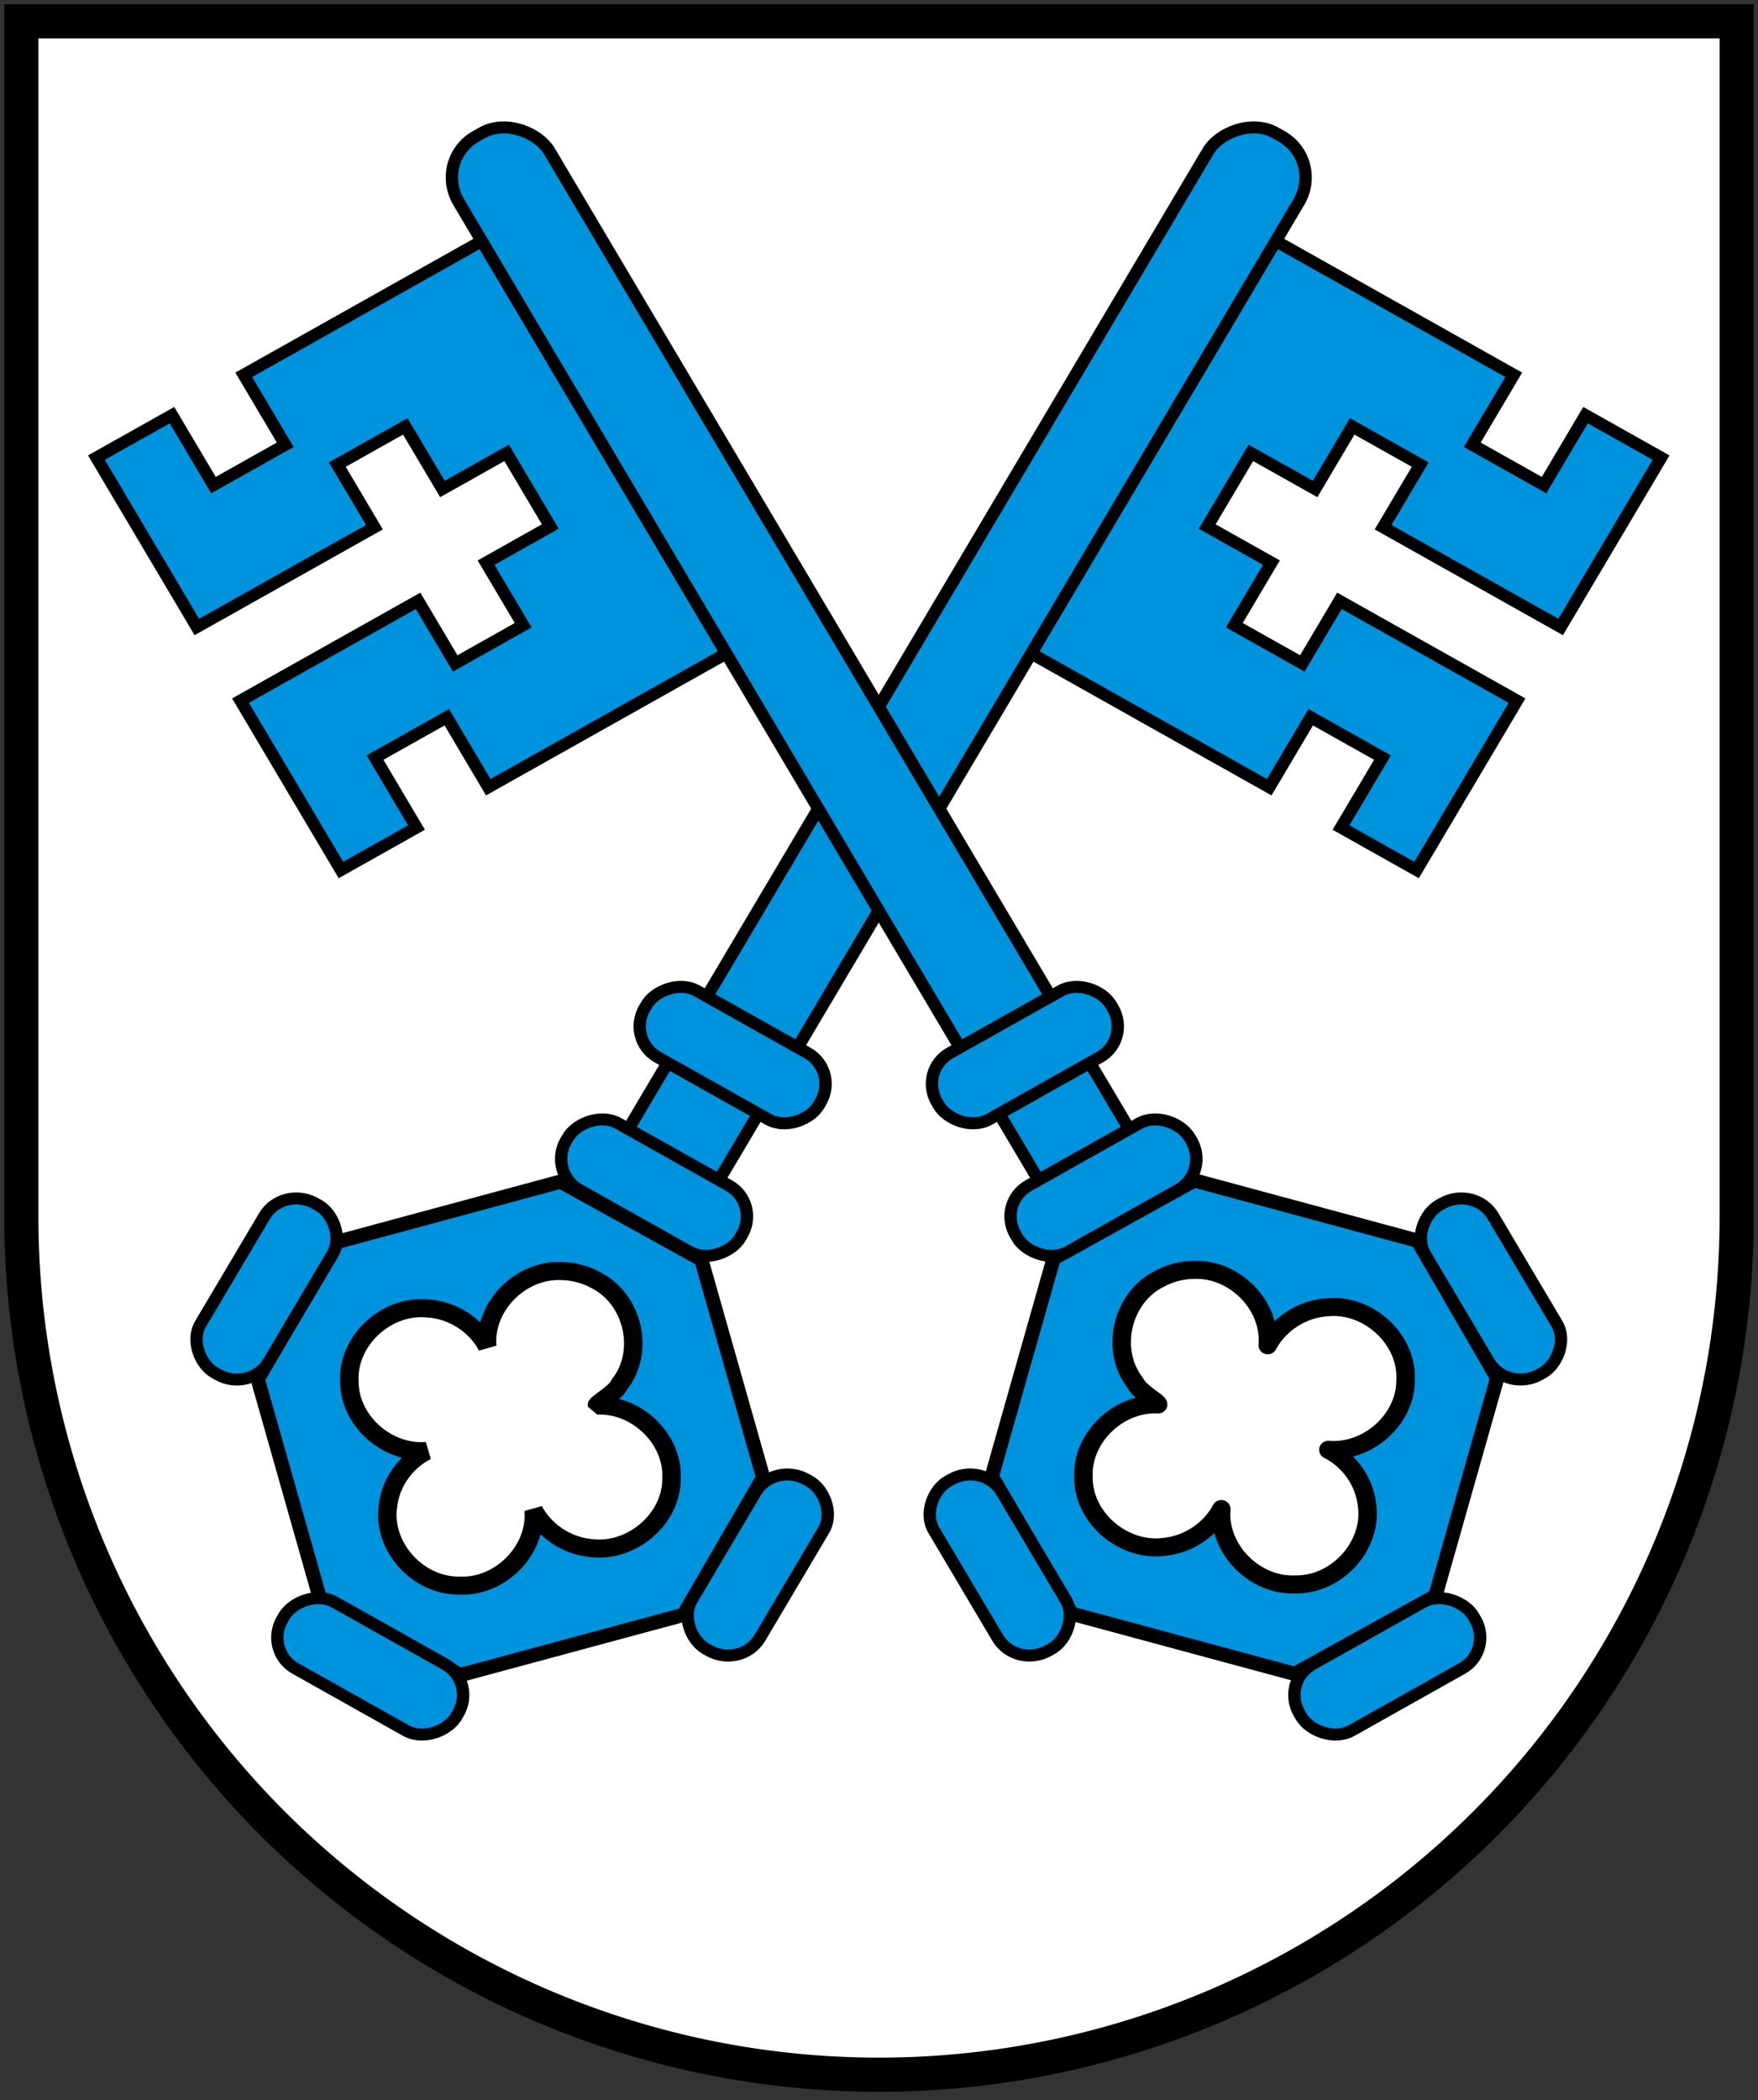
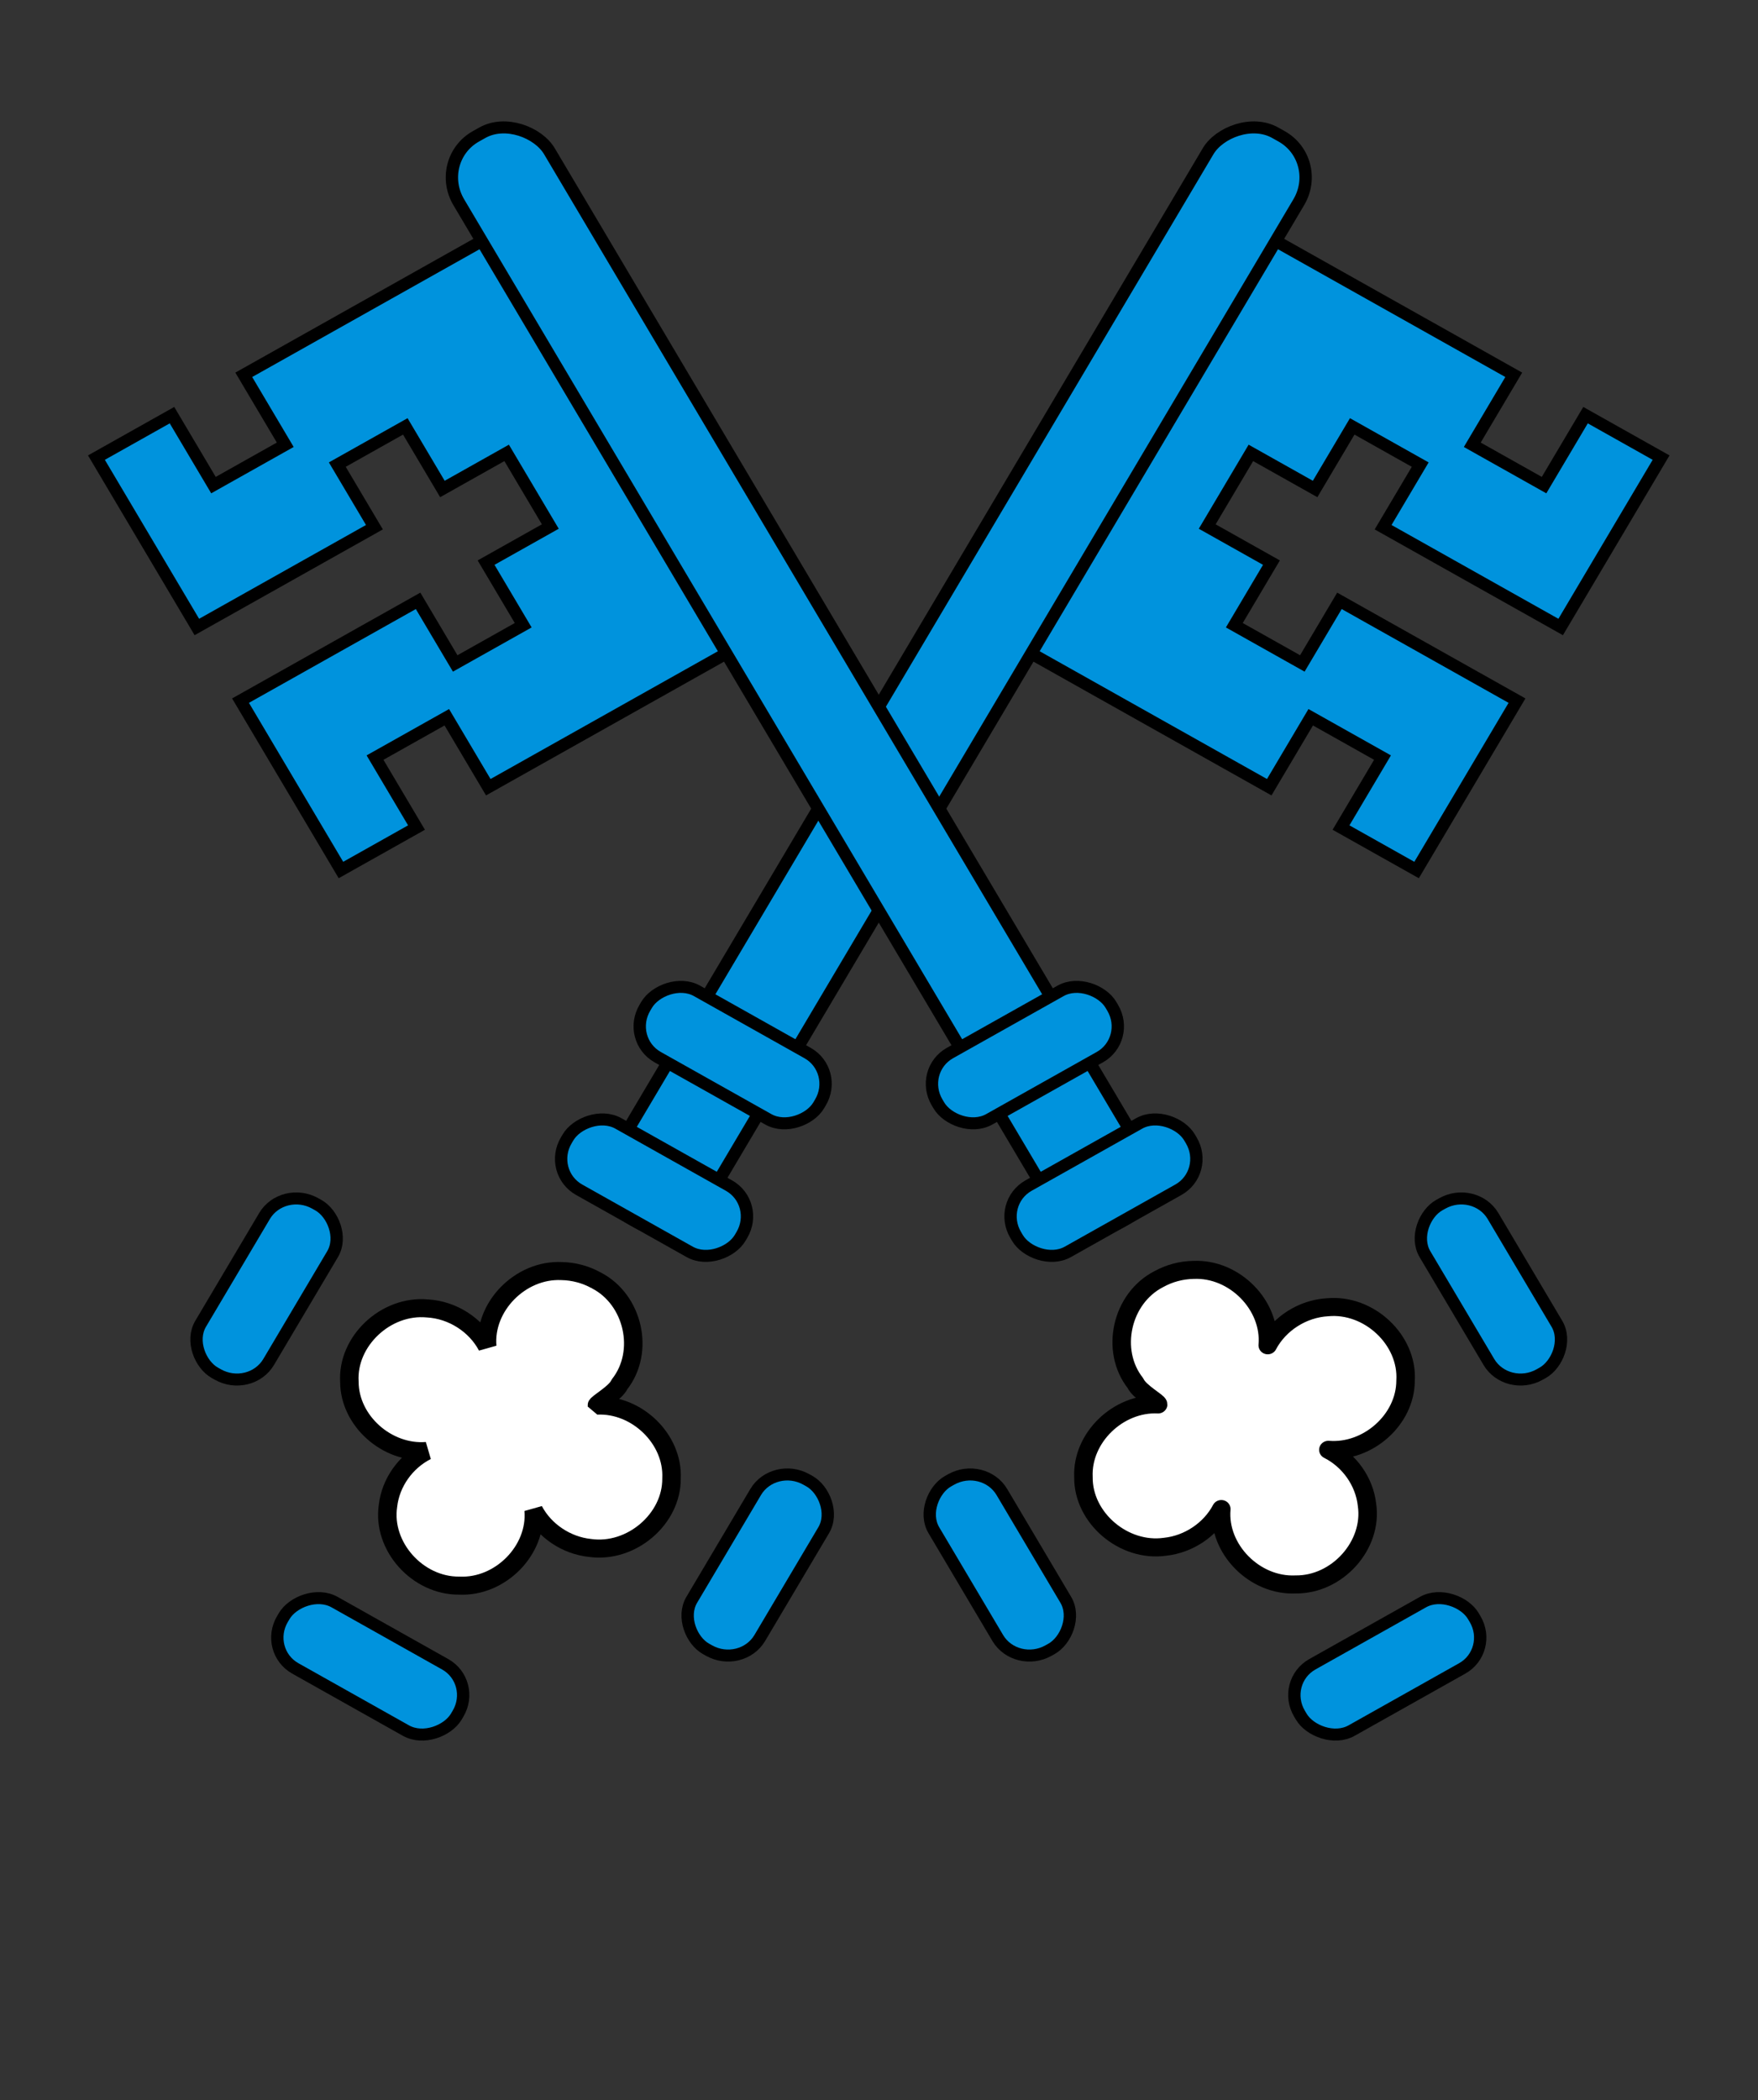
<svg xmlns="http://www.w3.org/2000/svg" xmlns:xlink="http://www.w3.org/1999/xlink" width="412" height="492" version="1.1" viewBox="-206 -357 412 492">
  <rect x="-206" y="-357" width="412" height="492" fill="#333333" stroke="none" />
-   <path d="m-201-352v280a201 201 0 0 0 402 0v-280z" fill="#fff" stroke="#000" stroke-width="8" />
  <g transform="matrix(.951 0 0 .951 -163.67 196.35)">
    <g stroke="#000">
-       <path d="m128.31-271.63 15.24 53.696-19.628 33.832-55.004 14.844-34.674-19.178-15.24-53.696 19.628-33.832 55.004-14.844z" fill="#0093dd" stroke-width="3.503" />
      <g transform="matrix(-.747 -.413 -.423 .729 81.276 -230.03)" fill="#fff" stroke-width="5.308">
        <path d="m0-50c-12.08-0.37-22.57 11.35-20.87 23.32-0.29 2.8 2.98 8.08 2.59 8.64-9.73-6.16-23.97-2.26-29.19 8.03-6.02 10.36-0.87 25.02 10.3 29.36 6.26 2.7 13.81 2.04 19.51-1.69-6.65 9.72-2.9 24.48 7.65 29.81 10.36 6.02 25.02 0.87 29.36-10.3 2.7-6.26 2.04-13.81-1.69-19.51 9.43 6.41 23.64 3.18 29.3-6.77 6.51-10.06 2.08-24.94-8.86-29.82-6.43-3.17-14.45-2.65-20.44 1.27 6.65-9.72 2.9-24.48-7.65-29.81-3.055-1.66-6.531-2.54-10.01-2.53z" fill="#fff" stroke-linejoin="bevel" stroke-miterlimit="20" stroke-width="5.308" />
      </g>
-       <path d="m215.15-271.92-15.24 53.696 19.628 33.832 55.004 14.844 34.674-19.178 15.24-53.696-19.628-33.832-55.004-14.844z" fill="#0093dd" stroke-width="3.503" />
      <g transform="matrix(.747 -.413 .423 .729 262.18 -230.32)" fill="#fff" stroke-width="5.308">
        <path d="m0-50c-12.08-0.37-22.57 11.35-20.87 23.32-0.29 2.8 2.98 8.08 2.59 8.64-9.73-6.16-23.97-2.26-29.19 8.03-6.02 10.36-0.87 25.02 10.3 29.36 6.26 2.7 13.81 2.04 19.51-1.69-6.65 9.72-2.9 24.48 7.65 29.81 10.36 6.02 25.02 0.87 29.36-10.3 2.7-6.26 2.04-13.81-1.69-19.51 9.43 6.41 23.64 3.18 29.3-6.77 6.51-10.06 2.08-24.94-8.86-29.82-6.43-3.17-14.45-2.65-20.44 1.27 6.65-9.72 2.9-24.48-7.65-29.81-3.055-1.66-6.531-2.54-10.01-2.53z" fill="#fff" stroke-linejoin="round" stroke-miterlimit="20" stroke-width="5.308" />
      </g>
    </g>
    <use transform="matrix(-1 0 0 1 344.09 7.3307e-7)" width="100%" height="100%" fill="#0093dd" stroke="#000000" stroke-width=".942" xlink:href="#k-2" />
    <g id="k-2" transform="matrix(.931 -.523 .538 .907 262.39 -230.36)" stroke="#000" stroke-width="2.827">
      <path d="m-3-217h-72v-19h-19v19h-20v-46h47v17h18v-17h17v-20h-17v-17h-18v17h-47v-46h20v19h19v-19h72" fill="#0093dd" stroke-width="2.827" />
      <rect x="-12" y="-351" width="24" height="295" rx="11.157" ry="11.463" fill="#0093dd" stroke-width="2.827" />
      <use y="-36" width="100%" height="100%" fill="#0093dd" stroke="#000000" stroke-width="2.827" xlink:href="#a-6" />
      <g id="d-6">
        <use transform="rotate(90)" width="412" height="492" fill="#0093dd" stroke-width="2.827" xlink:href="#e-0" />
        <g id="e-0" stroke-width="2.827">
          <rect id="a-6" x="-23" y="-74" width="46" height="18" rx="8.368" ry="8.597" fill="#0093dd" stroke-width="2.827" />
        </g>
      </g>
      <use transform="scale(-1)" width="412" height="492" fill="#0093dd" stroke="#000000" stroke-width="2.827" xlink:href="#d-6" />
    </g>
  </g>
</svg>